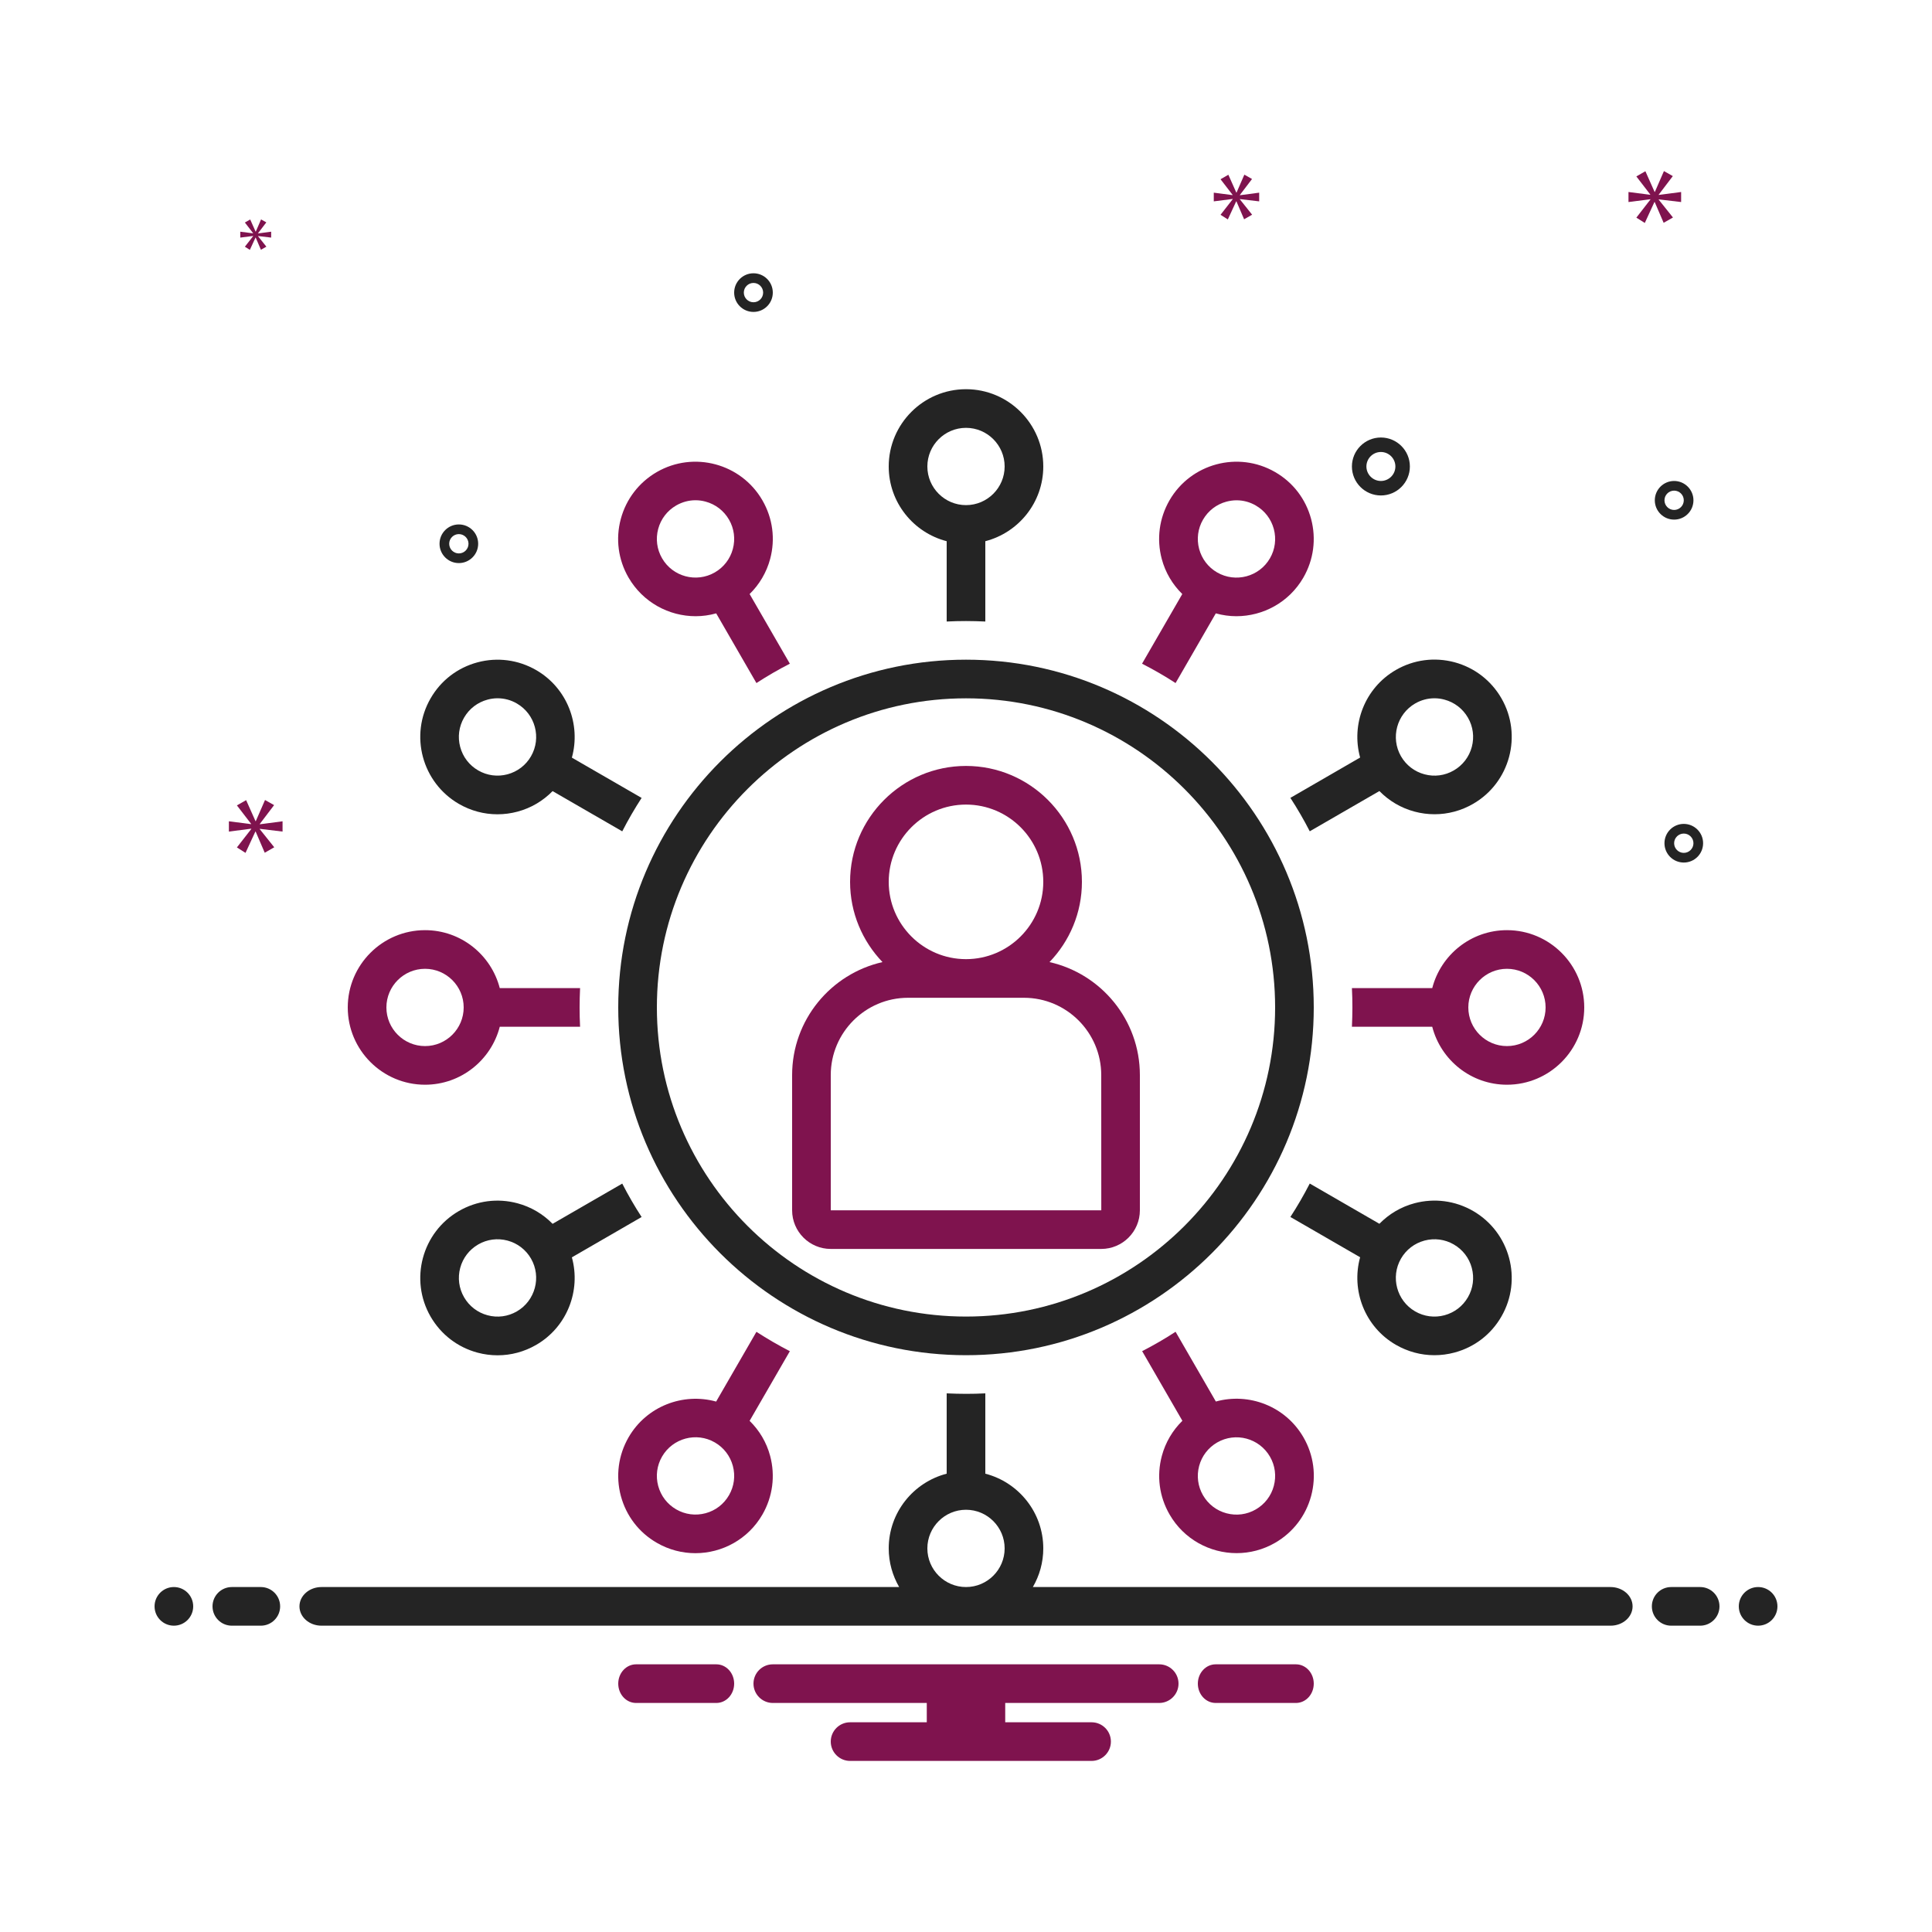
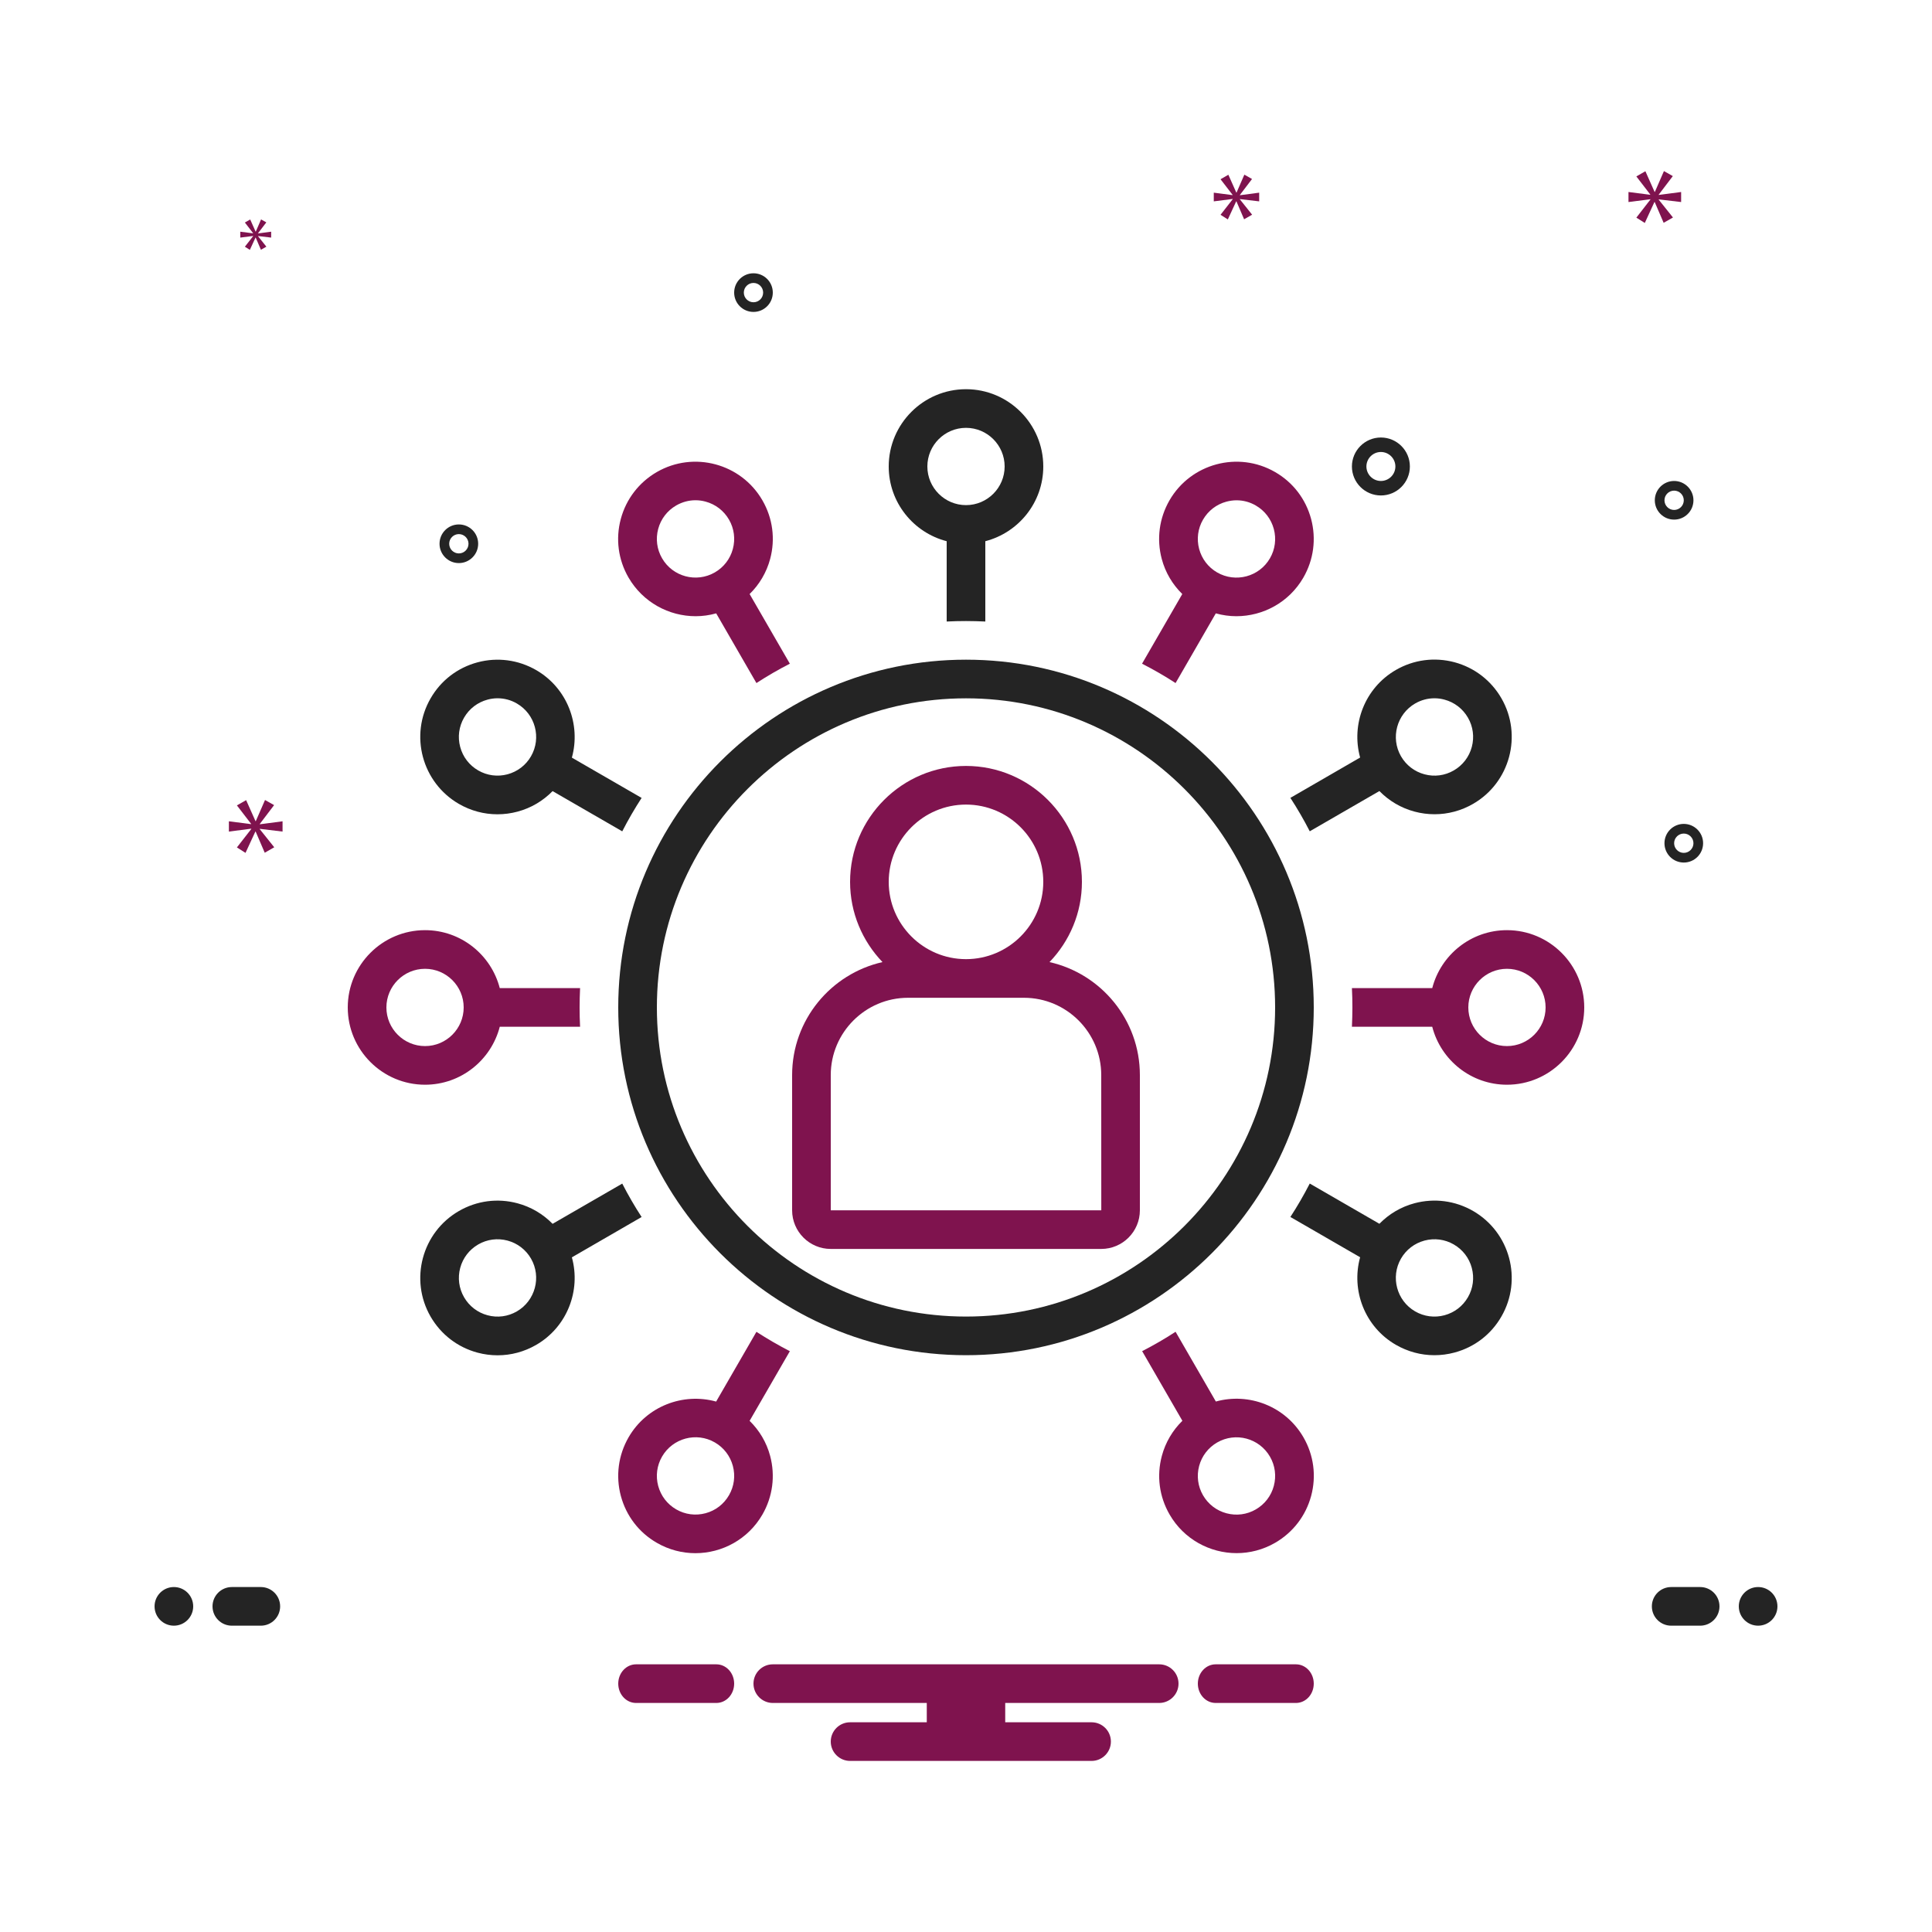
<svg xmlns="http://www.w3.org/2000/svg" version="1.1" id="Layer_1" x="0px" y="0px" viewBox="0 0 4000 4000" style="enable-background:new 0 0 4000 4000;" xml:space="preserve">
  <style type="text/css">
	.st0{fill:#242424;}
	.st1{fill:#7F134E;}
</style>
  <path class="st0" d="M1960,1120.5v166.3c13.3-0.7,26.6-1,40-1s26.7,0.4,40,1v-166.3c68.9-17.8,120-80.3,120-154.7  c0-88.2-71.8-160-160-160s-160,71.8-160,160C1840,1040.2,1891.1,1102.7,1960,1120.5z M2000,885.8c44.1,0,80,35.9,80,80  s-35.9,80-80,80s-80-35.9-80-80S1955.9,885.8,2000,885.8z" />
  <path class="st1" d="M1440.3,1275.8c14.2,0,28.5-2,42.5-5.9l83.3,144.3c22.3-14.5,45.4-27.9,69.2-40.1l-83.3-144.2  c20.2-19.8,35-44.6,42.5-72.6c11.1-41.3,5.4-84.4-16-121.4c-44.1-76.4-142.2-102.7-218.6-58.6c-37,21.4-63.5,55.9-74.6,97.1  c-11.1,41.3-5.4,84.4,16,121.4C1331.1,1247.1,1384.9,1275.8,1440.3,1275.8z M1362.7,1095.1c5.5-20.6,18.8-37.9,37.3-48.6  c12.3-7.1,26-10.8,39.9-10.8c6.9,0,13.9,0.9,20.8,2.8c20.6,5.5,37.9,18.8,48.6,37.3c10.7,18.5,13.5,40.1,8,60.7  c-5.5,20.6-18.8,37.9-37.3,48.6c-38.3,22.1-87.3,8.9-109.3-29.3C1360,1137.3,1357.2,1115.8,1362.7,1095.1z" />
  <path class="st0" d="M950.1,1664.4c24.6,14.2,52,21.5,79.7,21.5c13.9,0,27.9-1.8,41.7-5.5c28.1-7.5,52.8-22.3,72.6-42.5l144.2,83.3  c12.2-23.8,25.6-46.9,40.1-69.2l-144.4-83.4c19-68.6-9.6-144.1-74-181.3c0,0,0,0,0,0c-37-21.3-80.2-27-121.4-16  c-41.3,11.1-75.8,37.5-97.1,74.6C847.4,1522.2,873.7,1620.2,950.1,1664.4z M960.8,1485.8c10.7-18.5,27.9-31.7,48.6-37.3  c6.9-1.9,13.9-2.8,20.8-2.8c13.9,0,27.6,3.6,39.9,10.8c38.2,22.1,51.3,71.1,29.3,109.3c-10.7,18.5-27.9,31.7-48.6,37.3  c-20.6,5.5-42.2,2.7-60.7-8c-18.5-10.7-31.8-27.9-37.3-48.6C947.2,1525.9,950.1,1504.3,960.8,1485.8z" />
  <path class="st1" d="M1034.7,2125.8H1201c-0.7-13.3-1-26.6-1-40c0-13.4,0.4-26.7,1-40h-166.3c-17.8-68.9-80.3-120-154.7-120  c-88.2,0-160,71.8-160,160c0,88.2,71.8,160,160,160C954.4,2245.8,1016.9,2194.7,1034.7,2125.8z M800,2085.8c0-44.1,35.9-80,80-80  s80,35.9,80,80c0,44.1-35.9,80-80,80S800,2129.9,800,2085.8z" />
  <path class="st1" d="M2517.3,2901.7l-83.4-144.4c-22.3,14.5-45.4,27.9-69.2,40.1l83.3,144.2c-20.2,19.8-35,44.6-42.5,72.6  c-11.1,41.3-5.4,84.4,16,121.4c29.6,51.3,83.5,80,138.8,80c27.1,0,54.6-6.9,79.7-21.4c37-21.4,63.5-55.9,74.6-97.1  c11.1-41.3,5.4-84.4-16-121.4C2661.3,2911.3,2585.9,2882.7,2517.3,2901.7z M2637.3,3076.5c-5.5,20.6-18.8,37.9-37.3,48.6  c-18.5,10.7-40,13.5-60.7,8c-20.6-5.5-37.9-18.8-48.6-37.3c-10.7-18.5-13.5-40.1-8-60.7c5.5-20.6,18.8-37.9,37.3-48.6  c38.3-22.1,87.2-8.9,109.3,29.3C2640,3034.2,2642.8,3055.8,2637.3,3076.5z" />
  <path class="st0" d="M3049.9,2507.2c-37-21.3-80.1-27-121.4-16c-28.1,7.5-52.8,22.3-72.6,42.5l-144.2-83.3  c-12.2,23.8-25.6,46.9-40.1,69.2l144.4,83.4c-19,68.6,9.6,144.1,74,181.3c0,0,0,0,0,0c24.7,14.2,52,21.5,79.7,21.5  c13.9,0,27.9-1.8,41.7-5.5c41.3-11.1,75.8-37.5,97.1-74.6C3152.6,2649.4,3126.3,2551.3,3049.9,2507.2z M3039.2,2685.8  c-10.7,18.5-27.9,31.7-48.6,37.3c-20.6,5.5-42.2,2.7-60.7-8c-38.2-22.1-51.3-71.1-29.3-109.3c10.7-18.5,27.9-31.7,48.6-37.3  c20.7-5.5,42.2-2.7,60.7,8c18.5,10.7,31.8,27.9,37.3,48.6S3049.9,2667.3,3039.2,2685.8z" />
  <path class="st1" d="M3120,1925.8c-74.4,0-136.9,51.1-154.7,120H2799c0.7,13.3,1,26.6,1,40c0,13.4-0.4,26.7-1,40h166.3  c17.8,68.9,80.3,120,154.7,120c88.2,0,160-71.8,160-160C3280,1997.6,3208.2,1925.8,3120,1925.8z M3120,2165.8c-44.1,0-80-35.9-80-80  c0-44.1,35.9-80,80-80s80,35.9,80,80C3200,2129.9,3164.1,2165.8,3120,2165.8z" />
  <path class="st0" d="M1328.4,2519.7c-14.5-22.3-27.9-45.4-40.1-69.2l-144.2,83.3c-19.8-20.2-44.6-35-72.6-42.5  c-41.3-11.1-84.4-5.4-121.4,16c-76.4,44.1-102.7,142.2-58.6,218.6c21.4,37,55.9,63.5,97.1,74.6c13.8,3.7,27.8,5.5,41.7,5.5  c27.7,0,55.1-7.3,79.7-21.5c64.4-37.2,93-112.7,74-181.3L1328.4,2519.7z M1070.1,2715.1c-18.5,10.7-40.1,13.6-60.7,8  c-20.6-5.5-37.9-18.8-48.6-37.3c-10.7-18.5-13.5-40.1-8-60.7c5.5-20.6,18.8-37.9,37.3-48.6c18.5-10.7,40.1-13.5,60.7-8  s37.9,18.8,48.6,37.3C1121.4,2644,1108.2,2693,1070.1,2715.1z" />
  <path class="st1" d="M1566.1,2757.4l-83.4,144.4c-68.6-19-144.1,9.6-181.3,74c0,0,0,0,0,0c-21.3,37-27,80.1-16,121.4  c11.1,41.3,37.5,75.8,74.6,97.1c25.1,14.5,52.6,21.4,79.7,21.4c55.3,0,109.2-28.7,138.8-80c21.3-37,27-80.1,16-121.4  c-7.5-28.1-22.3-52.8-42.5-72.6l83.3-144.2C1611.5,2785.2,1588.4,2771.8,1566.1,2757.4z M1509.3,3095.7  c-10.7,18.5-27.9,31.8-48.6,37.3c-20.7,5.5-42.2,2.7-60.7-8c-18.5-10.7-31.7-27.9-37.3-48.6c-5.5-20.6-2.7-42.2,8-60.7  c22.1-38.2,71.1-51.4,109.3-29.3c18.5,10.7,31.7,27.9,37.3,48.6C1522.8,3055.7,1520,3077.2,1509.3,3095.7z" />
  <path class="st0" d="M2671.6,1651.9c14.5,22.3,27.9,45.4,40.1,69.2l144.2-83.3c19.8,20.2,44.6,35,72.6,42.5  c13.8,3.7,27.8,5.5,41.7,5.5c27.7,0,55.1-7.3,79.7-21.5c76.4-44.1,102.7-142.2,58.6-218.6c-21.4-37-55.9-63.5-97.1-74.6  c-41.3-11-84.4-5.4-121.4,16c-64.4,37.2-93,112.7-74,181.3L2671.6,1651.9z M2929.9,1456.5c12.3-7.1,26-10.8,39.9-10.8  c7,0,13.9,0.9,20.8,2.8c20.6,5.5,37.9,18.8,48.6,37.3c10.7,18.5,13.5,40.1,8,60.7s-18.8,37.9-37.3,48.6c-18.5,10.7-40,13.6-60.7,8  c-20.6-5.5-37.9-18.8-48.6-37.3C2878.6,1527.6,2891.8,1478.6,2929.9,1456.5z" />
  <path class="st1" d="M2433.9,1414.2l83.3-144.3c14,3.9,28.3,5.9,42.5,5.9c55.3,0,109.2-28.7,138.8-80c0,0,0,0,0,0  c21.3-37,27-80.1,16-121.4c-11.1-41.3-37.5-75.8-74.6-97.1c-76.4-44.1-174.5-17.8-218.6,58.6c-21.3,37-27,80.1-16,121.4  c7.5,28.1,22.3,52.8,42.5,72.6l-83.3,144.2C2388.5,1386.4,2411.6,1399.7,2433.9,1414.2z M2490.7,1075.9  c10.7-18.5,27.9-31.8,48.6-37.3c6.9-1.8,13.9-2.8,20.8-2.8c13.9,0,27.6,3.6,39.9,10.8c18.5,10.7,31.7,27.9,37.3,48.6  c5.5,20.6,2.7,42.2-8,60.7c-22.1,38.2-71.1,51.3-109.3,29.3c-18.5-10.7-31.7-27.9-37.3-48.6  C2477.2,1115.9,2480,1094.3,2490.7,1075.9z" />
  <path class="st0" d="M2000,1365.8c-397,0-720,323-720,720s323,720,720,720s720-323,720-720S2397,1365.8,2000,1365.8z M2000,2725.8  c-352.9,0-640-287.1-640-640s287.1-640,640-640s640,287.1,640,640S2352.9,2725.8,2000,2725.8z" />
  <path class="st1" d="M2172.9,1991.9c41.5-43.2,67.1-101.6,67.1-166.1c0-132.3-107.7-240-240-240s-240,107.7-240,240  c0,64.4,25.7,122.9,67.1,166.1c-107,24.2-187.1,119.8-187.1,233.9v280c0,44.1,35.9,80,80,80h560c44.1,0,80-35.9,80-80v-280  C2360,2111.6,2279.8,2016,2172.9,1991.9z M2000,1665.8c88.2,0,160,71.8,160,160s-71.8,160-160,160s-160-71.8-160-160  S1911.8,1665.8,2000,1665.8z M1720,2505.8v-280c0-88.2,71.8-160,160-160h240c88.2,0,160,71.8,160,160l0.1,280H1720z" />
  <circle class="st0" cx="360" cy="3325.8" r="40" />
  <path class="st0" d="M540,3285.8h-60c-22.1,0-40,17.9-40,40s17.9,40,40,40h60c22.1,0,40-17.9,40-40S562.1,3285.8,540,3285.8z" />
  <path class="st0" d="M3520,3285.8h-60c-22.1,0-40,17.9-40,40s17.9,40,40,40h60c22.1,0,40-17.9,40-40S3542.1,3285.8,3520,3285.8z" />
  <circle class="st0" cx="3640" cy="3325.8" r="40" />
-   <path class="st1" d="M2683.1,3445.8h-166.2c-20.4,0-36.9,17.9-36.9,40s16.5,40,36.9,40h166.2c20.4,0,36.9-17.9,36.9-40  S2703.5,3445.8,2683.1,3445.8z" />
+   <path class="st1" d="M2683.1,3445.8h-166.2c-20.4,0-36.9,17.9-36.9,40s16.5,40,36.9,40h166.2c20.4,0,36.9-17.9,36.9-40  S2703.5,3445.8,2683.1,3445.8" />
  <path class="st1" d="M1483.1,3445.8h-166.2c-20.4,0-36.9,17.9-36.9,40s16.5,40,36.9,40h166.2c20.4,0,36.9-17.9,36.9-40  S1503.5,3445.8,1483.1,3445.8z" />
  <path class="st1" d="M2400,3445.8h-800c-22,0-40,17.8-40,40c0,22,18,40,40,40h318.8v40H1760c-22,0-40,17.8-40,40c0,22,18,40,40,40  h500c22,0,40-18,40-40c0-22.2-18-40-40-40h-178.8v-40H2400c22,0,40-18,40-40C2440,3463.6,2422,3445.8,2400,3445.8z" />
-   <path class="st0" d="M3334.4,3285.8H2138.4c13.7-23.6,21.6-50.8,21.6-80c0-74.4-51.1-136.9-120-154.7v-166.3c-13.3,0.7-26.6,1-40,1  s-26.7-0.4-40-1v166.3c-68.9,17.8-120,80.3-120,154.7c0,29.2,8,56.4,21.6,80H665.6c-25.2,0-45.6,17.9-45.6,40s20.4,40,45.6,40  h2668.9c25.2,0,45.6-17.9,45.6-40S3359.6,3285.8,3334.4,3285.8z M1920,3205.8c0-44.1,35.9-80,80-80s80,35.9,80,80  c0,44.1-35.9,80-80,80S1920,3249.9,1920,3205.8z" />
  <path class="st0" d="M2859,1025.8c33.1,0,60-26.9,60-60s-26.9-60-60-60s-60,26.9-60,60S2825.9,1025.8,2859,1025.8z M2859,935.8  c16.5,0,30,13.5,30,30s-13.5,30-30,30s-30-13.5-30-30S2842.4,935.8,2859,935.8z" />
  <path class="st0" d="M3486.1,1705.8c-22.1,0-40,17.9-40,40c0,22.1,17.9,40,40,40c22.1,0,40-17.9,40-40  C3526.1,1723.7,3508.1,1705.8,3486.1,1705.8z M3486.1,1765.8c-11,0-20-9-20-20c0-11,9-20,20-20c11,0,20,9,20,20  C3506.1,1756.8,3497.1,1765.8,3486.1,1765.8z" />
  <path class="st0" d="M1560,565.8c-22.1,0-40,17.9-40,40c0,22.1,17.9,40,40,40c22.1,0,40-17.9,40-40  C1600,583.7,1582.1,565.8,1560,565.8z M1560,625.8c-11,0-20-9-20-20c0-11,9-20,20-20c11,0,20,9,20,20  C1580,616.8,1571.1,625.8,1560,625.8z" />
  <path class="st0" d="M3466.1,995.8c-22.1,0-40,17.9-40,40c0,22.1,17.9,40,40,40c22.1,0,40-17.9,40-40  C3506.1,1013.8,3488.1,995.8,3466.1,995.8z M3466.1,1055.8c-11,0-20-9-20-20s9-20,20-20c11,0,20,9,20,20  S3477.1,1055.8,3466.1,1055.8z" />
  <path class="st0" d="M990,1125.8c0-22.1-17.9-40-40-40c-22.1,0-40,17.9-40,40c0,22.1,17.9,40,40,40  C972.1,1165.8,990,1147.8,990,1125.8z M930,1125.8c0-11,9-20,20-20c11,0,20,9,20,20c0,11-9,20-20,20  C939,1145.8,930,1136.8,930,1125.8z" />
  <polygon class="st1" points="537.8,1706 567.5,1666.9 548.7,1656.3 529.6,1700.1 529,1700.1 509.6,1656.6 490.5,1667.5   519.9,1705.7 519.9,1706.3 473.9,1700.4 473.9,1721.7 520.2,1715.7 520.2,1716.4 490.5,1754.5 508.3,1765.8 528.7,1721.7   529.3,1721.7 548.1,1765.5 567.8,1754.2 537.8,1716.7 537.8,1716 585,1721.7 585,1700.4 537.8,1706.6 " />
  <polygon class="st1" points="524.1,488.9 507,510.8 517.3,517.3 529,491.9 529.4,491.9 540.2,517.1 551.5,510.7 534.2,489   534.2,488.7 561.4,491.9 561.4,479.7 534.2,483.3 534.2,482.9 551.4,460.4 540.5,454.3 529.6,479.5 529.2,479.5 518,454.4   507,460.7 524,482.7 524,483.1 497.5,479.7 497.5,491.9 524.1,488.5 " />
  <polygon class="st1" points="3480.6,418.3 3480.6,397.5 3434.2,403.6 3434.2,403 3463.4,364.6 3445,354.2 3426.3,397.2   3425.6,397.2 3406.6,354.5 3387.9,365.3 3416.7,402.7 3416.7,403.3 3371.6,397.5 3371.6,418.3 3417,412.5 3417,413.1 3387.9,450.6   3405.4,461.6 3425.3,418.3 3425.9,418.3 3444.4,461.3 3463.7,450.3 3434.2,413.4 3434.2,412.8 " />
  <polygon class="st1" points="2567,403.7 2592.2,370.6 2576.3,361.6 2560.2,398.6 2559.6,398.6 2543.2,361.8 2527,371.1   2551.9,403.4 2551.9,404 2513,398.9 2513,416.9 2552.2,411.9 2552.2,412.4 2527,444.7 2542.1,454.3 2559.4,416.9 2559.9,416.9   2575.8,454 2592.4,444.5 2567,412.7 2567,412.2 2607,416.9 2607,398.9 2567,404.2 " />
</svg>